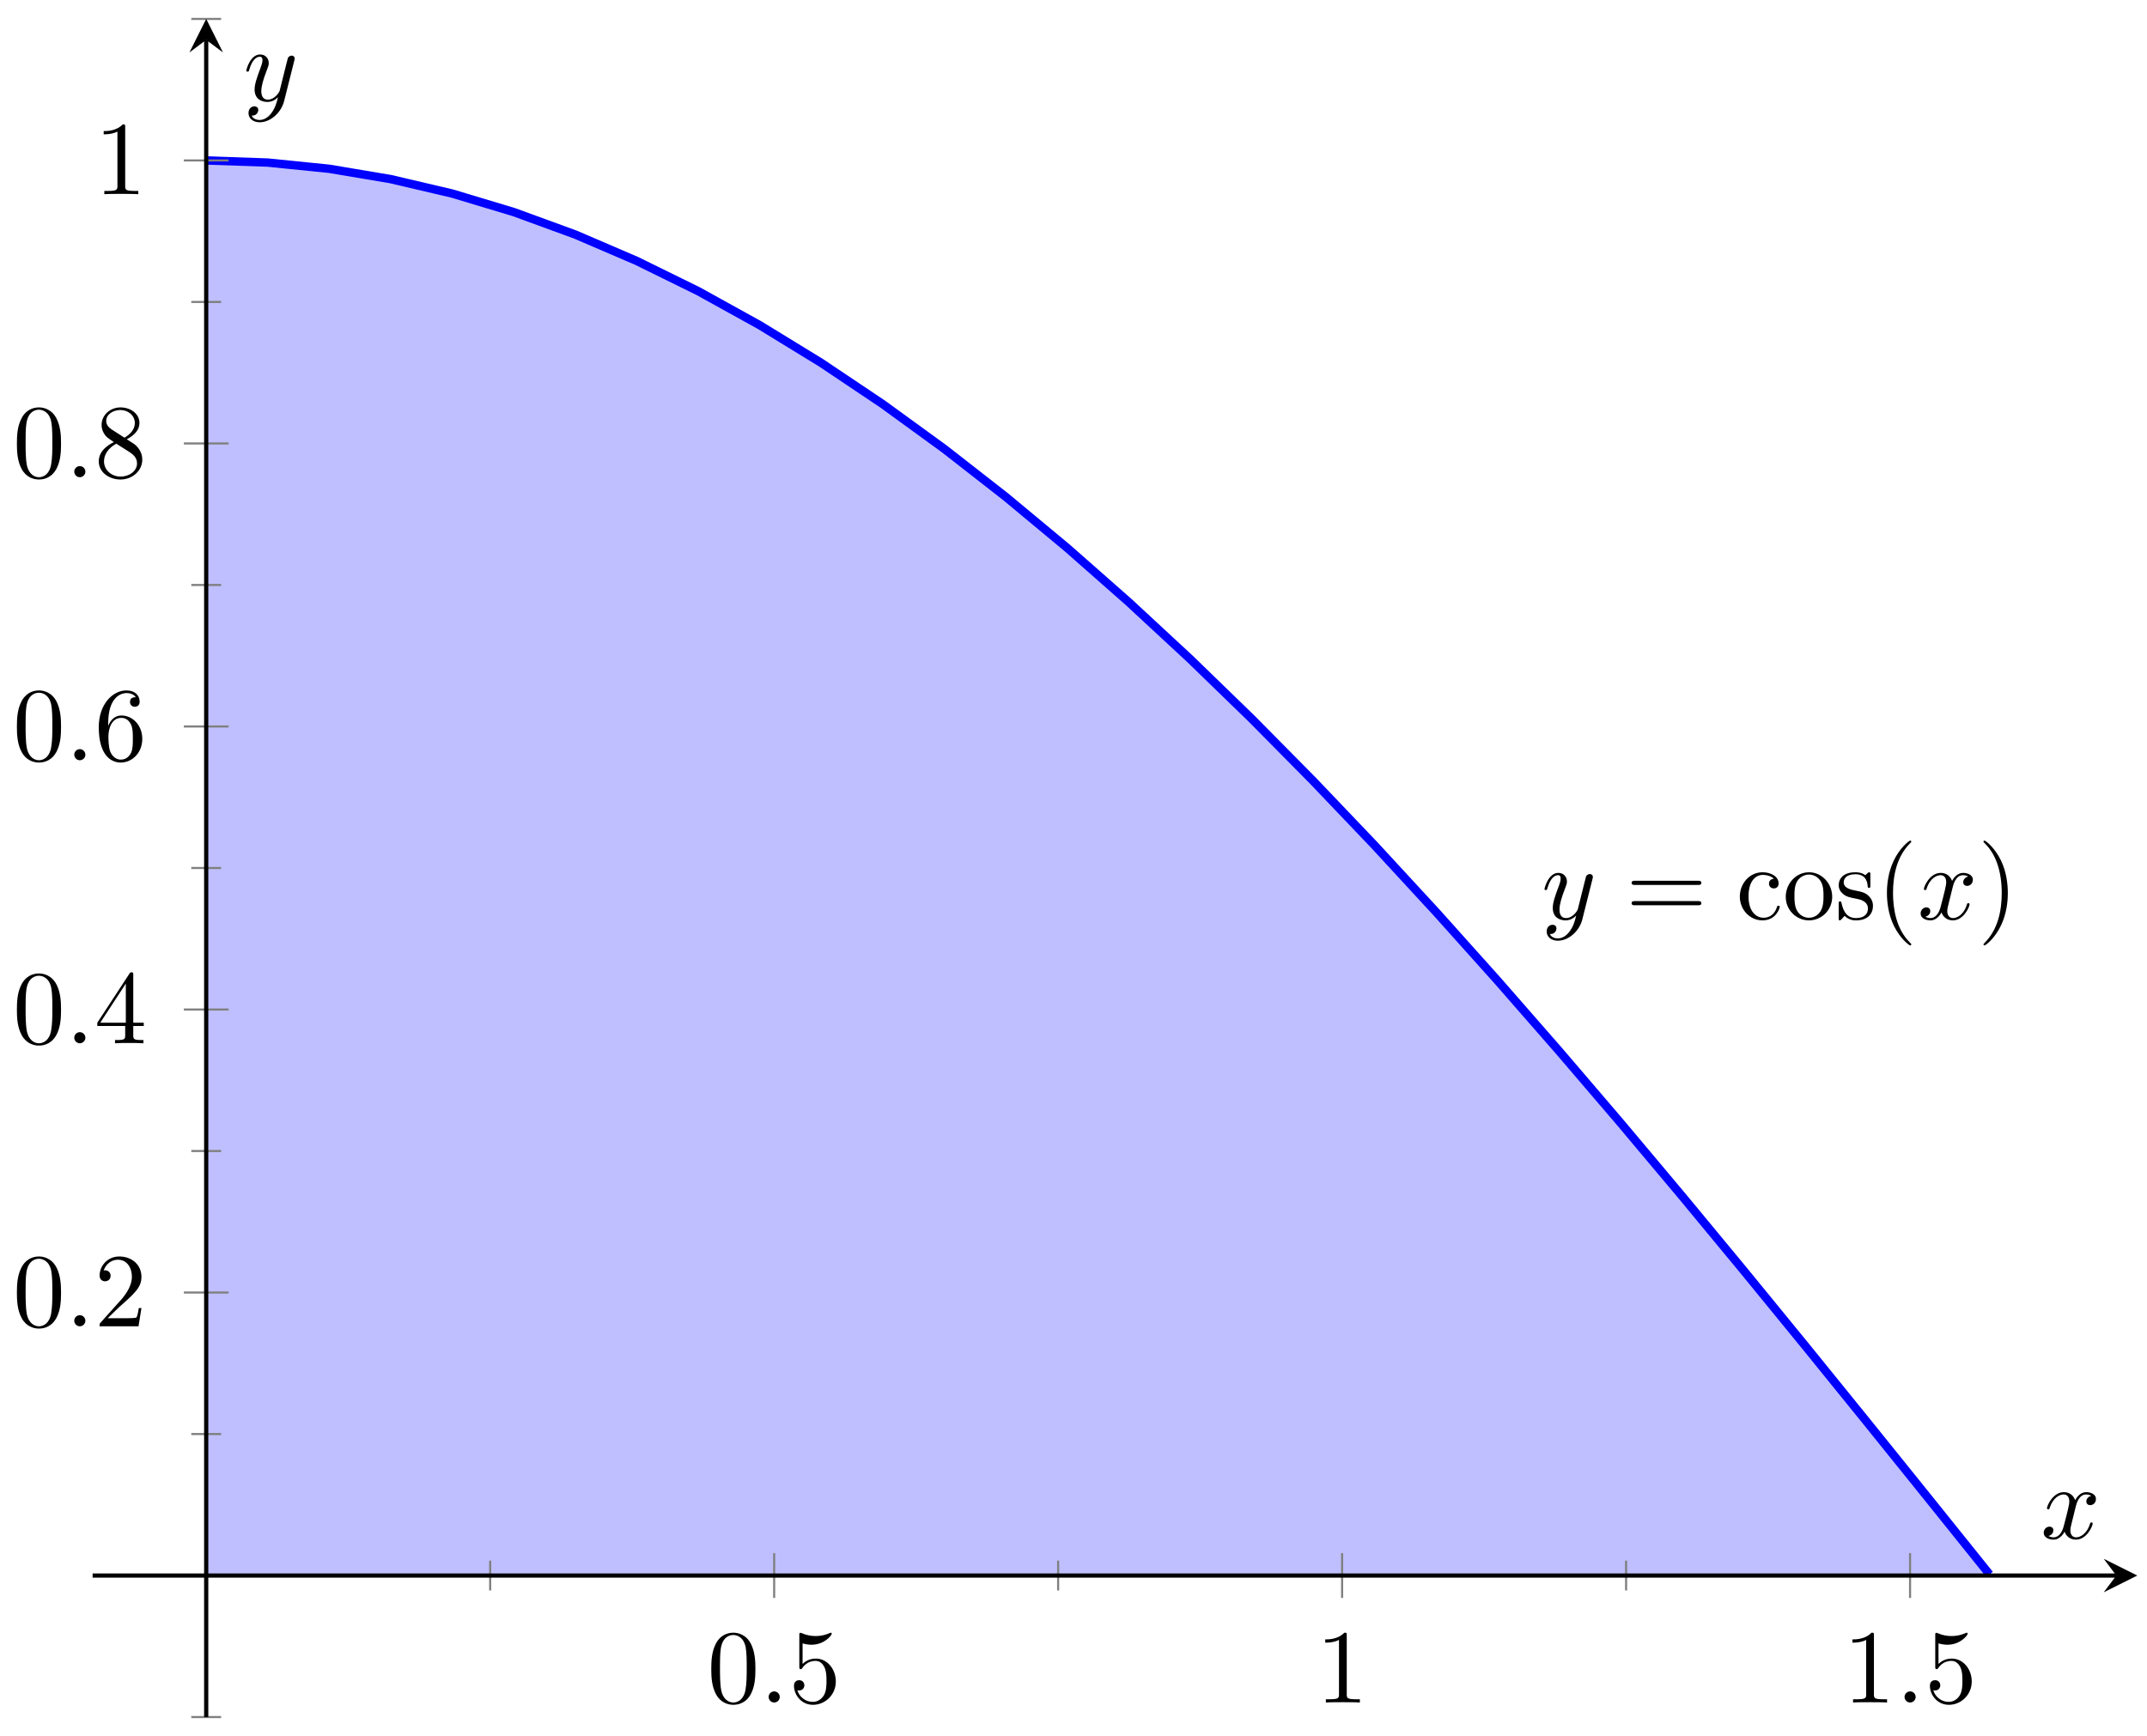
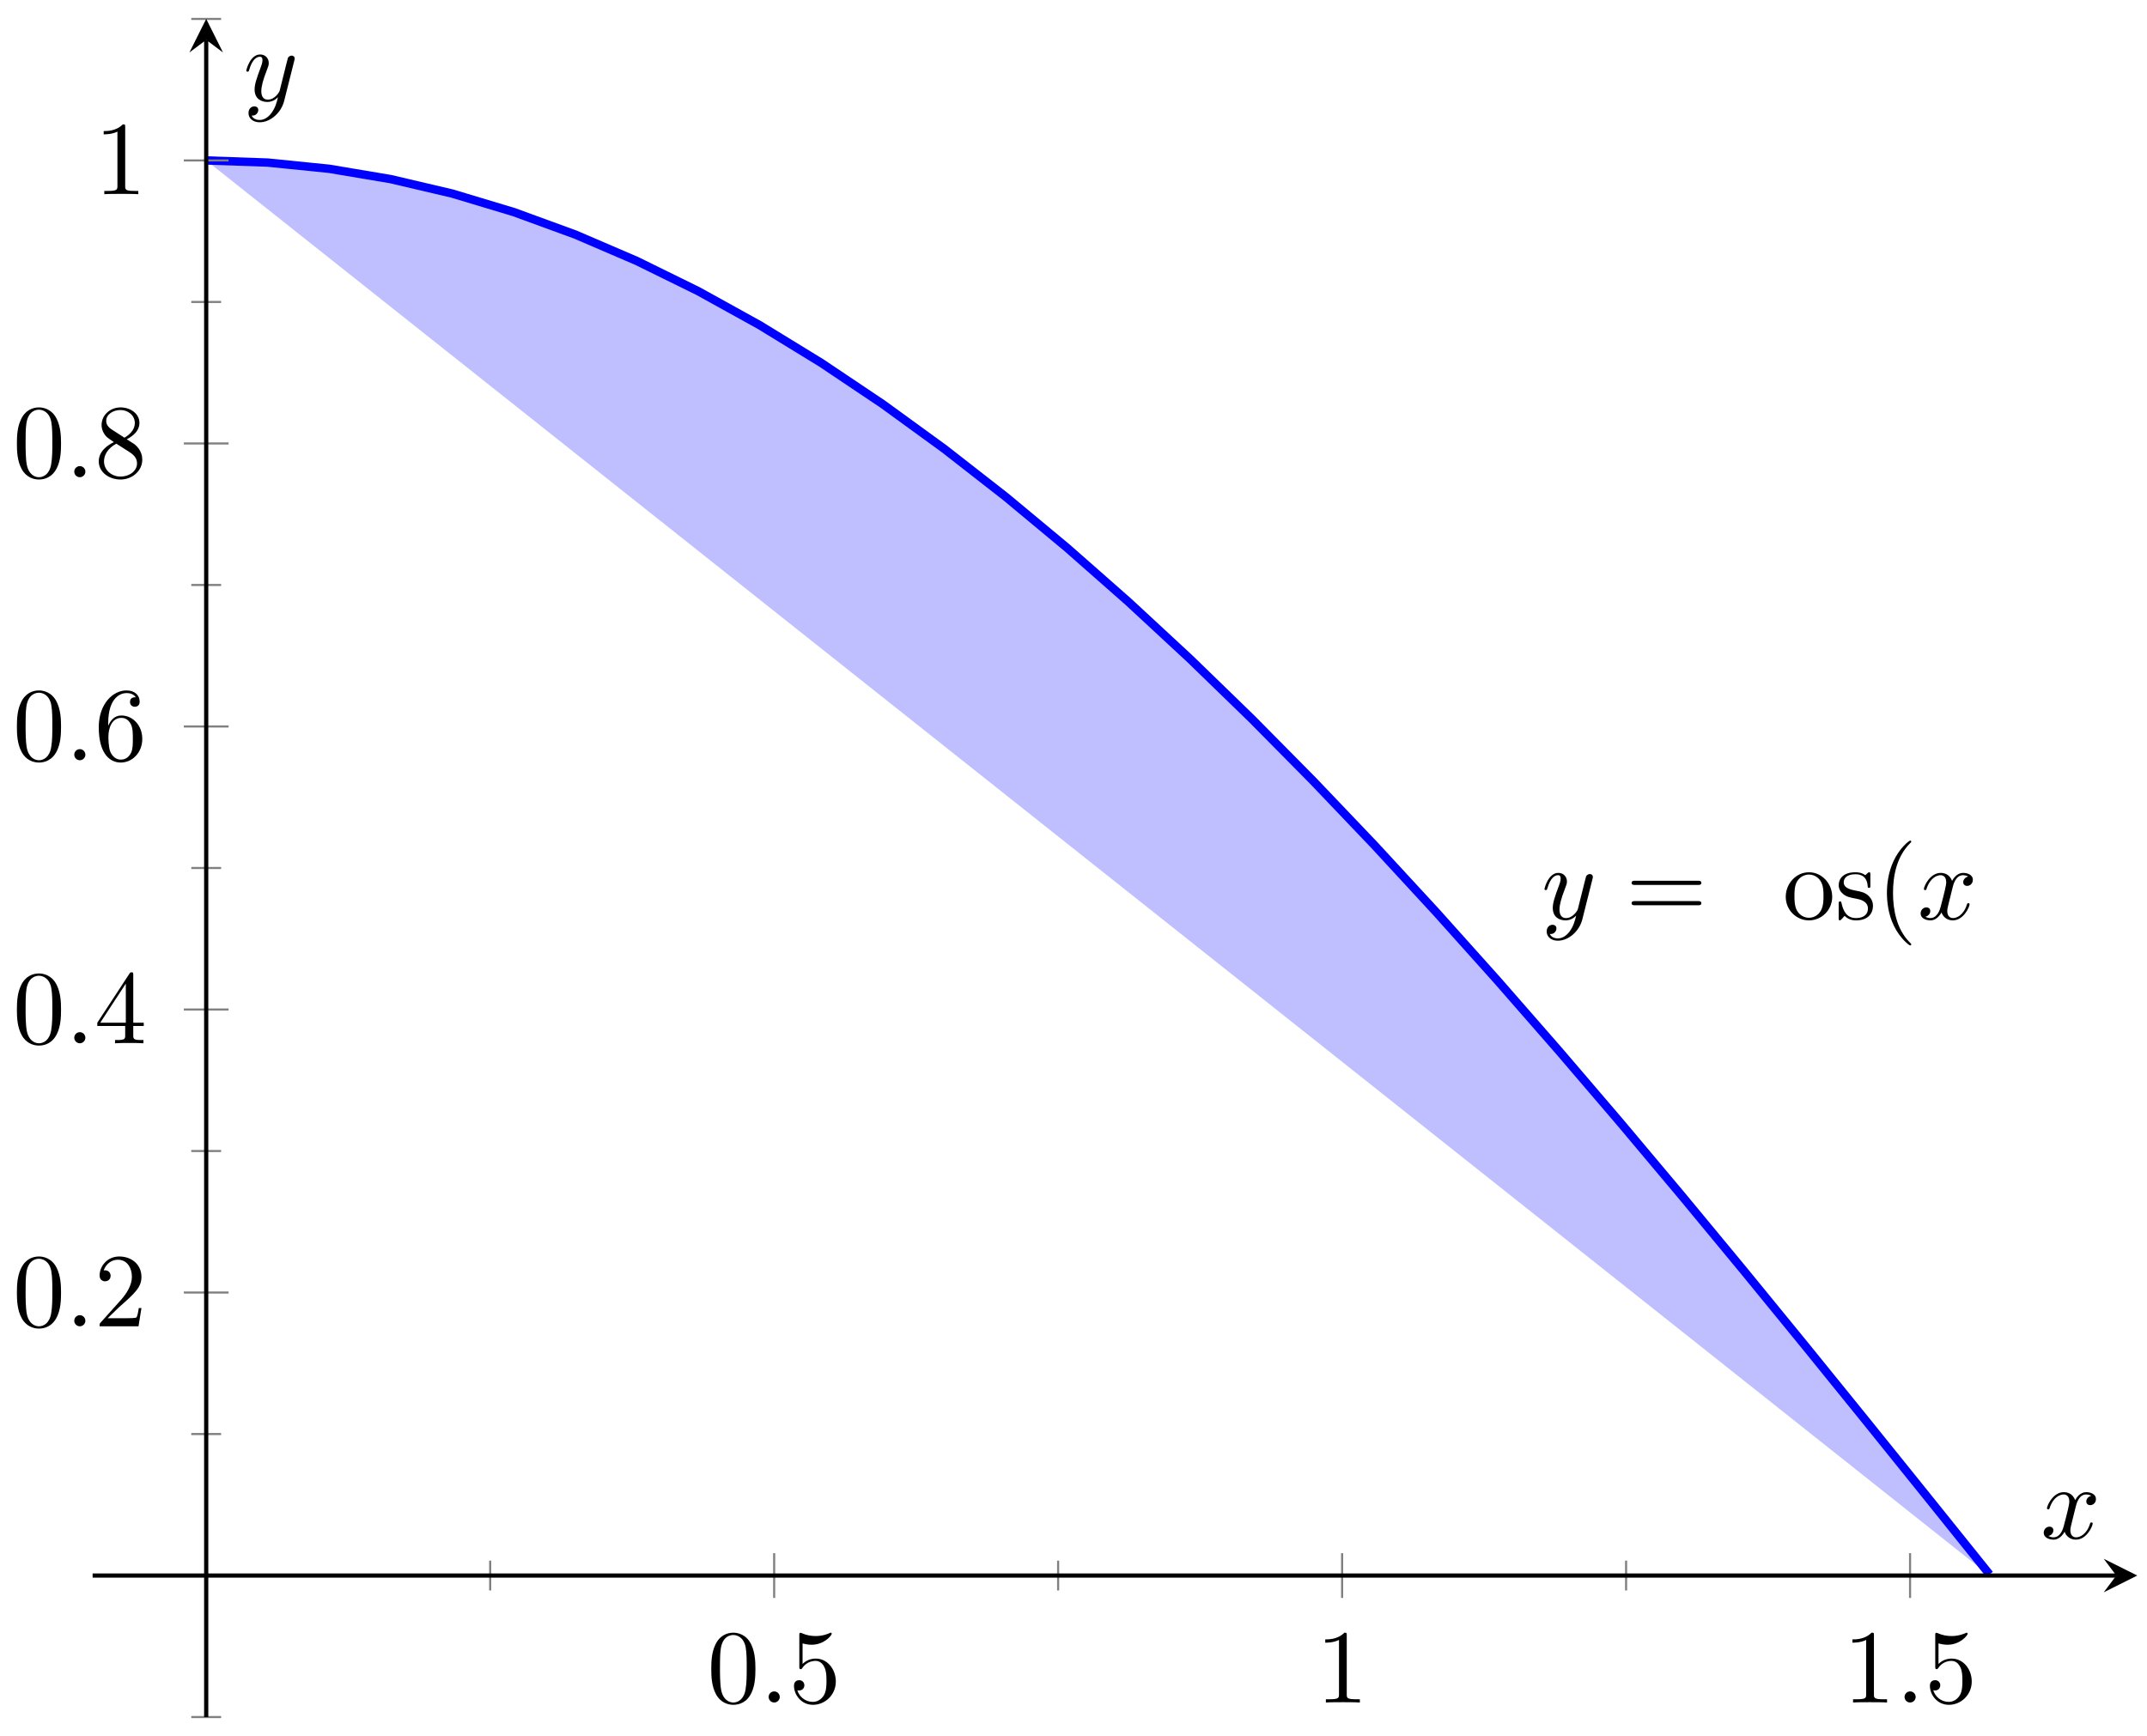
<svg xmlns="http://www.w3.org/2000/svg" xmlns:xlink="http://www.w3.org/1999/xlink" version="1.1" width="204" height="165" viewBox="0 0 204 165">
  <defs>
    <clipPath id="clip_1">
      <path transform="matrix(1,0,0,-1,8.8,163.195)" d="M0 0H194.273V161.396H0Z" />
    </clipPath>
    <path id="font_2_3" d="M.486 .381C.49 .395 .49 .397 .49 .404 .49 .422 .476 .431 .461 .431 .451 .431 .435 .425 .426 .41 .424 .405 .416 .374 .412 .356 .405 .33 .398 .303 .392 .276L.347 .096C.343 .081 .3 .011 .234 .011 .183 .011 .172 .055 .172 .092 .172 .138 .189 .2 .223 .288 .239 .329 .243 .34 .243 .36 .243 .405 .211 .442 .161 .442 .066 .442 .029 .297 .029 .288 .029 .278 .039 .278 .041 .278 .051 .278 .052 .28 .057 .296 .084 .39 .124 .42 .158 .42 .166 .42 .183 .42 .183 .388 .183 .363 .173 .337 .166 .318 .126 .212 .108 .155 .108 .108 .108 .019 .171-.011 .23-.011 .269-.011 .303 .006 .331 .034 .318-.018 .306-.067 .266-.12 .24-.154 .202-.183 .156-.183 .142-.183 .097-.18 .08-.141 .096-.141 .109-.141 .123-.129 .133-.12 .143-.107 .143-.088 .143-.057 .116-.053 .106-.053 .083-.053 .05-.069 .05-.118 .05-.168 .094-.205 .156-.205 .259-.205 .362-.114 .39-.001L.486 .381Z" />
    <path id="font_3_10" d="M.687 .327C.702 .327 .721 .327 .721 .347 .721 .367 .702 .367 .688 .367H.089C.075 .367 .056 .367 .056 .347 .056 .327 .075 .327 .09 .327H.687M.688 .133C.702 .133 .721 .133 .721 .153 .721 .173 .702 .173 .687 .173H.09C.075 .173 .056 .173 .056 .153 .056 .133 .075 .133 .089 .133H.688Z" />
-     <path id="font_3_11" d="M.117 .218C.117 .381 .199 .423 .252 .423 .261 .423 .324 .422 .359 .386 .318 .383 .312 .353 .312 .34 .312 .314 .33 .294 .358 .294 .384 .294 .404 .311 .404 .341 .404 .409 .328 .448 .251 .448 .126 .448 .034 .34 .034 .216 .034 .088 .133-.011 .249-.011 .383-.011 .415 .109 .415 .119 .415 .129 .405 .129 .402 .129 .393 .129 .391 .125 .389 .119 .36 .026 .295 .014 .258 .014 .205 .014 .117 .057 .117 .218Z" />
    <path id="font_3_12" d="M.471 .214C.471 .342 .371 .448 .25 .448 .125 .448 .028 .339 .028 .214 .028 .085 .132-.011 .249-.011 .37-.011 .471 .087 .471 .214M.25 .014C.207 .014 .163 .035 .136 .081 .111 .125 .111 .186 .111 .222 .111 .261 .111 .315 .135 .359 .162 .405 .209 .426 .249 .426 .293 .426 .336 .404 .362 .361 .388 .318 .388 .26 .388 .222 .388 .186 .388 .132 .366 .088 .344 .043 .3 .014 .25 .014Z" />
    <path id="font_3_13" d="M.208 .194C.23 .19 .312 .174 .312 .102 .312 .051 .277 .011 .199 .011 .115 .011 .079 .068 .06 .153 .057 .166 .056 .17 .046 .17 .033 .17 .033 .163 .033 .145V.013C.033-.004 .033-.011 .044-.011 .049-.011 .05-.01 .069 .009 .071 .011 .071 .013 .089 .032 .133-.01 .178-.011 .199-.011 .314-.011 .36 .056 .36 .128 .36 .181 .33 .211 .318 .223 .285 .255 .246 .263 .204 .271 .148 .282 .081 .295 .081 .353 .081 .388 .107 .429 .193 .429 .303 .429 .308 .339 .31 .308 .311 .299 .32 .299 .322 .299 .335 .299 .335 .304 .335 .323V.424C.335 .441 .335 .448 .324 .448 .319 .448 .317 .448 .304 .436 .301 .432 .291 .423 .287 .42 .249 .448 .208 .448 .193 .448 .071 .448 .033 .381 .033 .325 .033 .29 .049 .262 .076 .24 .108 .214 .136 .208 .208 .194Z" />
    <path id="font_3_1" d="M.331-.24C.331-.237 .331-.235 .314-.218 .189-.092 .157 .097 .157 .25 .157 .424 .195 .598 .318 .723 .331 .735 .331 .737 .331 .74 .331 .747 .327 .75 .321 .75 .311 .75 .221 .682 .162 .555 .111 .445 .099 .334 .099 .25 .099 .172 .11 .051 .165-.062 .225-.185 .311-.25 .321-.25 .327-.25 .331-.247 .331-.24Z" />
    <path id="font_2_2" d="M.334 .302C.34 .328 .363 .42 .433 .42 .438 .42 .462 .42 .483 .407 .455 .402 .435 .377 .435 .353 .435 .337 .446 .318 .473 .318 .495 .318 .527 .336 .527 .376 .527 .428 .468 .442 .434 .442 .376 .442 .341 .389 .329 .366 .304 .432 .25 .442 .221 .442 .117 .442 .06 .313 .06 .288 .06 .278 .07 .278 .072 .278 .08 .278 .083 .28 .085 .289 .119 .395 .185 .42 .219 .42 .238 .42 .273 .411 .273 .353 .273 .322 .256 .255 .219 .115 .203 .053 .168 .011 .124 .011 .118 .011 .095 .011 .074 .024 .099 .029 .121 .05 .121 .078 .121 .105 .099 .113 .084 .113 .054 .113 .029 .087 .029 .055 .029 .009 .079-.011 .123-.011 .189-.011 .225 .059 .228 .065 .24 .028 .276-.011 .336-.011 .439-.011 .496 .118 .496 .143 .496 .153 .487 .153 .484 .153 .475 .153 .473 .149 .471 .142 .438 .035 .37 .011 .338 .011 .299 .011 .283 .043 .283 .077 .283 .099 .289 .121 .3 .165L.334 .302Z" />
-     <path id="font_3_2" d="M.289 .25C.289 .328 .278 .449 .223 .562 .163 .685 .077 .75 .067 .75 .061 .75 .057 .746 .057 .74 .057 .737 .057 .735 .076 .717 .174 .618 .231 .459 .231 .25 .231 .079 .194-.097 .07-.223 .057-.235 .057-.237 .057-.24 .057-.246 .061-.25 .067-.25 .077-.25 .167-.182 .226-.055 .277 .055 .289 .166 .289 .25Z" />
    <path id="font_3_3" d="M.46 .32C.46 .4 .455 .48 .42 .554 .374 .65 .292 .666 .25 .666 .19 .666 .117 .64 .076 .547 .044 .478 .039 .4 .039 .32 .039 .245 .043 .155 .084 .079 .127-.002 .2-.022 .249-.022 .303-.022 .379-.001 .423 .094 .455 .163 .46 .241 .46 .32M.249-0C.21-0 .151 .025 .133 .121 .122 .181 .122 .273 .122 .332 .122 .396 .122 .462 .13 .516 .149 .635 .224 .644 .249 .644 .282 .644 .348 .626 .367 .527 .377 .471 .377 .395 .377 .332 .377 .257 .377 .189 .366 .125 .351 .03 .294-0 .249-0Z" />
    <path id="font_2_1" d="M.192 .053C.192 .082 .168 .106 .139 .106 .11 .106 .086 .082 .086 .053 .086 .024 .11 0 .139 0 .168 0 .192 .024 .192 .053Z" />
    <path id="font_3_7" d="M.449 .2C.449 .319 .367 .419 .259 .419 .211 .419 .168 .403 .132 .368V.564C.152 .558 .185 .551 .217 .551 .34 .551 .41 .642 .41 .655 .41 .661 .407 .666 .4 .666 .399 .666 .397 .666 .392 .663 .372 .654 .323 .634 .256 .634 .216 .634 .17 .641 .123 .662 .115 .665 .113 .665 .111 .665 .101 .665 .101 .657 .101 .641V.344C.101 .326 .101 .318 .115 .318 .122 .318 .124 .321 .128 .327 .139 .343 .176 .397 .257 .397 .309 .397 .334 .351 .342 .333 .358 .296 .36 .257 .36 .207 .36 .172 .36 .112 .336 .07 .312 .031 .275 .006 .229 .006 .156 .006 .099 .058 .082 .117 .085 .116 .088 .115 .099 .115 .132 .115 .149 .14 .149 .164 .149 .188 .132 .213 .099 .213 .085 .213 .05 .206 .05 .16 .05 .074 .119-.022 .231-.022 .347-.022 .449 .073 .449 .2Z" />
    <path id="font_3_4" d="M.294 .64C.294 .664 .294 .666 .271 .666 .209 .602 .121 .602 .089 .602V.571C.109 .571 .168 .571 .22 .597V.079C.22 .043 .217 .031 .127 .031H.095V0C.13 .003 .217 .003 .257 .003 .297 .003 .384 .003 .419 0V.031H.387C.297 .031 .294 .042 .294 .079V.64Z" />
    <path id="font_3_5" d="M.127 .077 .233 .18C.389 .318 .449 .372 .449 .472 .449 .586 .359 .666 .237 .666 .124 .666 .05 .574 .05 .485 .05 .429 .1 .429 .103 .429 .12 .429 .155 .441 .155 .482 .155 .508 .137 .534 .102 .534 .094 .534 .092 .534 .089 .533 .112 .598 .166 .635 .224 .635 .315 .635 .358 .554 .358 .472 .358 .392 .308 .313 .253 .251L.061 .037C.05 .026 .05 .024 .05 0H.421L.449 .174H.424C.419 .144 .412 .1 .402 .085 .395 .077 .329 .077 .307 .077H.127Z" />
    <path id="font_3_6" d="M.294 .165V.078C.294 .042 .292 .031 .218 .031H.197V0C.238 .003 .29 .003 .332 .003 .374 .003 .427 .003 .468 0V.031H.447C.373 .031 .371 .042 .371 .078V.165H.471V.196H.371V.651C.371 .671 .371 .677 .355 .677 .346 .677 .343 .677 .335 .665L.028 .196V.165H.294M.3 .196H.056L.3 .569V.196Z" />
    <path id="font_3_8" d="M.132 .328V.352C.132 .605 .256 .641 .307 .641 .331 .641 .373 .635 .395 .601 .38 .601 .34 .601 .34 .556 .34 .525 .364 .51 .386 .51 .402 .51 .432 .519 .432 .558 .432 .618 .388 .666 .305 .666 .177 .666 .042 .537 .042 .316 .042 .049 .158-.022 .251-.022 .362-.022 .457 .072 .457 .204 .457 .331 .368 .427 .257 .427 .189 .427 .152 .376 .132 .328M.251 .006C.188 .006 .158 .066 .152 .081 .134 .128 .134 .208 .134 .226 .134 .304 .166 .404 .256 .404 .272 .404 .318 .404 .349 .342 .367 .305 .367 .254 .367 .205 .367 .157 .367 .107 .35 .071 .32 .011 .274 .006 .251 .006Z" />
    <path id="font_3_9" d="M.163 .457C.117 .487 .113 .521 .113 .538 .113 .599 .178 .641 .249 .641 .322 .641 .386 .589 .386 .517 .386 .46 .347 .412 .287 .377L.163 .457M.309 .362C.381 .399 .43 .451 .43 .517 .43 .609 .341 .666 .25 .666 .15 .666 .069 .592 .069 .499 .069 .481 .071 .436 .113 .389 .124 .377 .161 .352 .186 .335 .128 .306 .042 .25 .042 .151 .042 .045 .144-.022 .249-.022 .362-.022 .457 .061 .457 .168 .457 .204 .446 .249 .408 .291 .389 .312 .373 .322 .309 .362M.209 .32 .332 .242C.36 .223 .407 .193 .407 .132 .407 .058 .332 .006 .25 .006 .164 .006 .092 .068 .092 .151 .092 .209 .124 .273 .209 .32Z" />
  </defs>
  <g clip-path="url(#clip_1)">
-     <path transform="matrix(1,0,0,-1,8.8,163.195)" d="M10.793 147.946 17.853 147.653 24.914 146.791 31.974 145.36 39.034 143.365 46.094 140.812 53.155 137.711 60.215 134.085 67.275 129.944 74.336 125.297 81.396 120.175 88.456 114.596 95.517 108.59 102.577 102.17 109.637 95.371 116.698 88.223 123.758 80.76 130.818 72.999 137.879 64.991 144.939 56.76 151.999 48.346 159.06 39.78 166.12 31.101 173.18 22.351 180.24 13.559V13.45H10.793Z" fill="#8080ff" fill-opacity=".5" />
+     <path transform="matrix(1,0,0,-1,8.8,163.195)" d="M10.793 147.946 17.853 147.653 24.914 146.791 31.974 145.36 39.034 143.365 46.094 140.812 53.155 137.711 60.215 134.085 67.275 129.944 74.336 125.297 81.396 120.175 88.456 114.596 95.517 108.59 102.577 102.17 109.637 95.371 116.698 88.223 123.758 80.76 130.818 72.999 137.879 64.991 144.939 56.76 151.999 48.346 159.06 39.78 166.12 31.101 173.18 22.351 180.24 13.559V13.45Z" fill="#8080ff" fill-opacity=".5" />
    <path transform="matrix(1,0,0,-1,8.8,163.195)" stroke-width=".797" stroke-linecap="butt" stroke-miterlimit="10" stroke-linejoin="miter" fill="none" stroke="#0000ff" d="M10.793 147.946 16.636 147.744 22.479 147.154 28.322 146.171 34.165 144.799 40.008 143.041 45.851 140.907 51.694 138.397 57.537 135.524 63.38 132.291 69.223 128.71 75.066 124.791 80.909 120.544 86.752 115.984 92.595 111.125 98.438 105.979 104.281 100.562 110.124 94.891 115.967 88.979 121.81 82.85 127.653 76.514 133.495 69.993 139.338 63.305 145.181 56.475 151.024 49.516 156.867 42.452 162.71 35.303 168.553 28.091 174.396 20.836 180.239 13.56" />
    <use data-text="y" xlink:href="#font_2_3" transform="matrix(9.963,0,0,-9.963,146.463,87.366)" />
    <use data-text="=" xlink:href="#font_3_10" transform="matrix(9.963,0,0,-9.963,154.472,87.366)" />
    <use data-text="c" xlink:href="#font_3_11" transform="matrix(9.963,0,0,-9.963,164.973,87.366)" />
    <use data-text="o" xlink:href="#font_3_12" transform="matrix(9.963,0,0,-9.963,169.396,87.366)" />
    <use data-text="s" xlink:href="#font_3_13" transform="matrix(9.963,0,0,-9.963,174.377,87.366)" />
    <use data-text="(" xlink:href="#font_3_1" transform="matrix(9.963,0,0,-9.963,178.303,87.366)" />
    <use data-text="x" xlink:href="#font_2_2" transform="matrix(9.963,0,0,-9.963,182.202,87.366)" />
    <use data-text=")" xlink:href="#font_3_2" transform="matrix(9.963,0,0,-9.963,187.896,87.366)" />
  </g>
  <path transform="matrix(1,0,0,-1,8.8,163.195)" stroke-width=".199" stroke-linecap="butt" stroke-miterlimit="10" stroke-linejoin="miter" fill="none" stroke="#7f807f" d="M37.775 12.032V14.867M91.74 12.032V14.867M145.705 12.032V14.867" />
  <path transform="matrix(1,0,0,-1,8.8,163.195)" stroke-width=".199" stroke-linecap="butt" stroke-miterlimit="10" stroke-linejoin="miter" fill="none" stroke="#7f807f" d="M64.758 11.323V15.576M118.722 11.323V15.576M172.687 11.323V15.576" />
  <path transform="matrix(1,0,0,-1,8.8,163.195)" stroke-width=".199" stroke-linecap="butt" stroke-miterlimit="10" stroke-linejoin="miter" fill="none" stroke="#7f807f" d="M9.375 0H12.211M9.375 26.899H12.211M9.375 53.799H12.211M9.375 80.698H12.211M9.375 107.597H12.211M9.375 134.496H12.211M9.375 161.396H12.211" />
  <path transform="matrix(1,0,0,-1,8.8,163.195)" stroke-width=".199" stroke-linecap="butt" stroke-miterlimit="10" stroke-linejoin="miter" fill="none" stroke="#7f807f" d="M8.667 40.349H12.919M8.667 67.248H12.919M8.667 94.148H12.919M8.667 121.047H12.919M8.667 147.946H12.919" />
  <path transform="matrix(1,0,0,-1,8.8,163.195)" stroke-width=".399" stroke-linecap="butt" stroke-miterlimit="10" stroke-linejoin="miter" fill="none" stroke="#000000" d="M0 13.45H192.281" />
  <path transform="matrix(1,0,0,-1,201.084,149.745)" d="M1.993 0-1.196 1.594 0 0-1.196-1.594" />
  <path transform="matrix(1,0,0,-1,8.8,163.195)" stroke-width=".399" stroke-linecap="butt" stroke-miterlimit="10" stroke-linejoin="miter" fill="none" stroke="#000000" d="M10.793 0V159.403" />
  <path transform="matrix(0,-1,-1,-0,19.593,3.789)" d="M1.993 0-1.196 1.594 0 0-1.196-1.594" />
  <use data-text="0" xlink:href="#font_3_3" transform="matrix(9.963,0,0,-9.963,67.194,161.812)" />
  <use data-text="." xlink:href="#font_2_1" transform="matrix(9.963,0,0,-9.963,72.176,161.812)" />
  <use data-text="5" xlink:href="#font_3_7" transform="matrix(9.963,0,0,-9.963,74.943,161.812)" />
  <use data-text="1" xlink:href="#font_3_4" transform="matrix(9.963,0,0,-9.963,125.034,161.812)" />
  <use data-text="1" xlink:href="#font_3_4" transform="matrix(9.963,0,0,-9.963,175.125,161.812)" />
  <use data-text="." xlink:href="#font_2_1" transform="matrix(9.963,0,0,-9.963,180.107,161.812)" />
  <use data-text="5" xlink:href="#font_3_7" transform="matrix(9.963,0,0,-9.963,182.874,161.812)" />
  <use data-text="0" xlink:href="#font_3_3" transform="matrix(9.963,0,0,-9.963,1.217,126.055)" />
  <use data-text="." xlink:href="#font_2_1" transform="matrix(9.963,0,0,-9.963,6.199,126.055)" />
  <use data-text="2" xlink:href="#font_3_5" transform="matrix(9.963,0,0,-9.963,8.966,126.055)" />
  <use data-text="0" xlink:href="#font_3_3" transform="matrix(9.963,0,0,-9.963,1.217,99.156)" />
  <use data-text="." xlink:href="#font_2_1" transform="matrix(9.963,0,0,-9.963,6.199,99.156)" />
  <use data-text="4" xlink:href="#font_3_6" transform="matrix(9.963,0,0,-9.963,8.966,99.156)" />
  <use data-text="0" xlink:href="#font_3_3" transform="matrix(9.963,0,0,-9.963,1.217,72.256)" />
  <use data-text="." xlink:href="#font_2_1" transform="matrix(9.963,0,0,-9.963,6.199,72.256)" />
  <use data-text="6" xlink:href="#font_3_8" transform="matrix(9.963,0,0,-9.963,8.966,72.256)" />
  <use data-text="0" xlink:href="#font_3_3" transform="matrix(9.963,0,0,-9.963,1.217,45.356)" />
  <use data-text="." xlink:href="#font_2_1" transform="matrix(9.963,0,0,-9.963,6.199,45.356)" />
  <use data-text="8" xlink:href="#font_3_9" transform="matrix(9.963,0,0,-9.963,8.966,45.356)" />
  <use data-text="1" xlink:href="#font_3_4" transform="matrix(9.963,0,0,-9.963,8.966,18.456)" />
  <use data-text="x" xlink:href="#font_2_2" transform="matrix(9.963,0,0,-9.963,193.898,146.223)" />
  <use data-text="y" xlink:href="#font_2_3" transform="matrix(9.963,0,0,-9.963,23.115,9.58)" />
</svg>